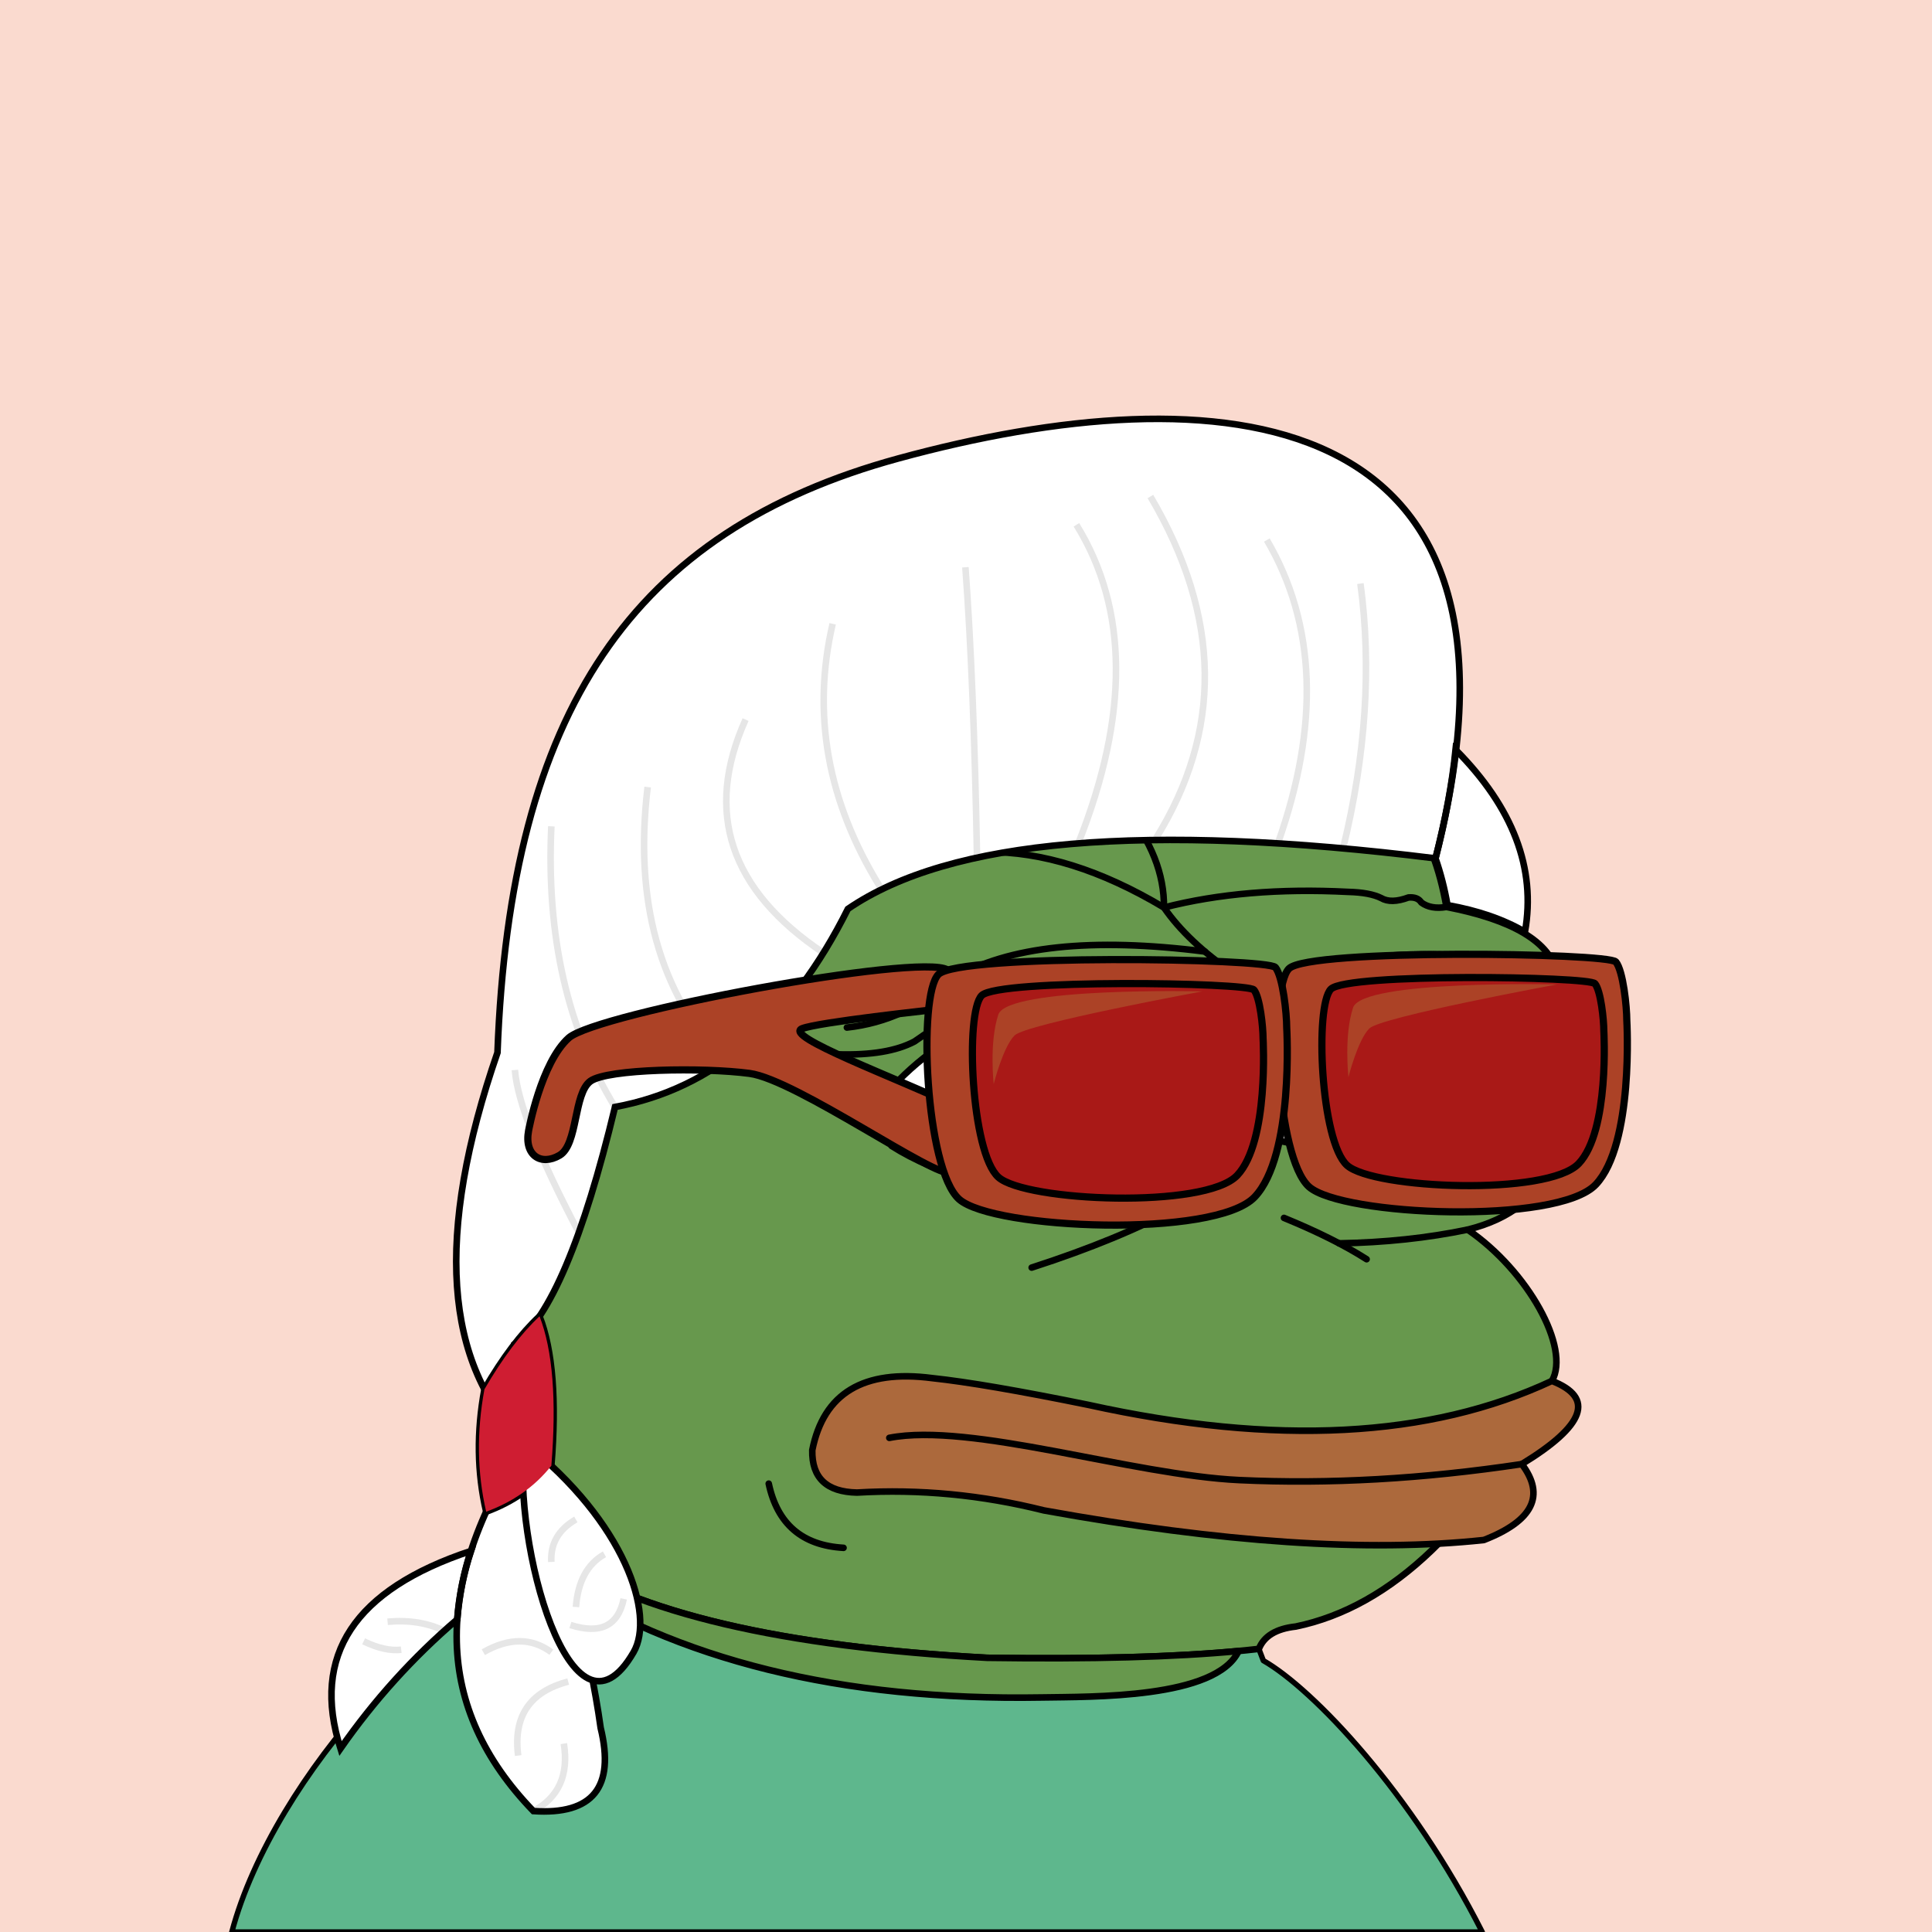
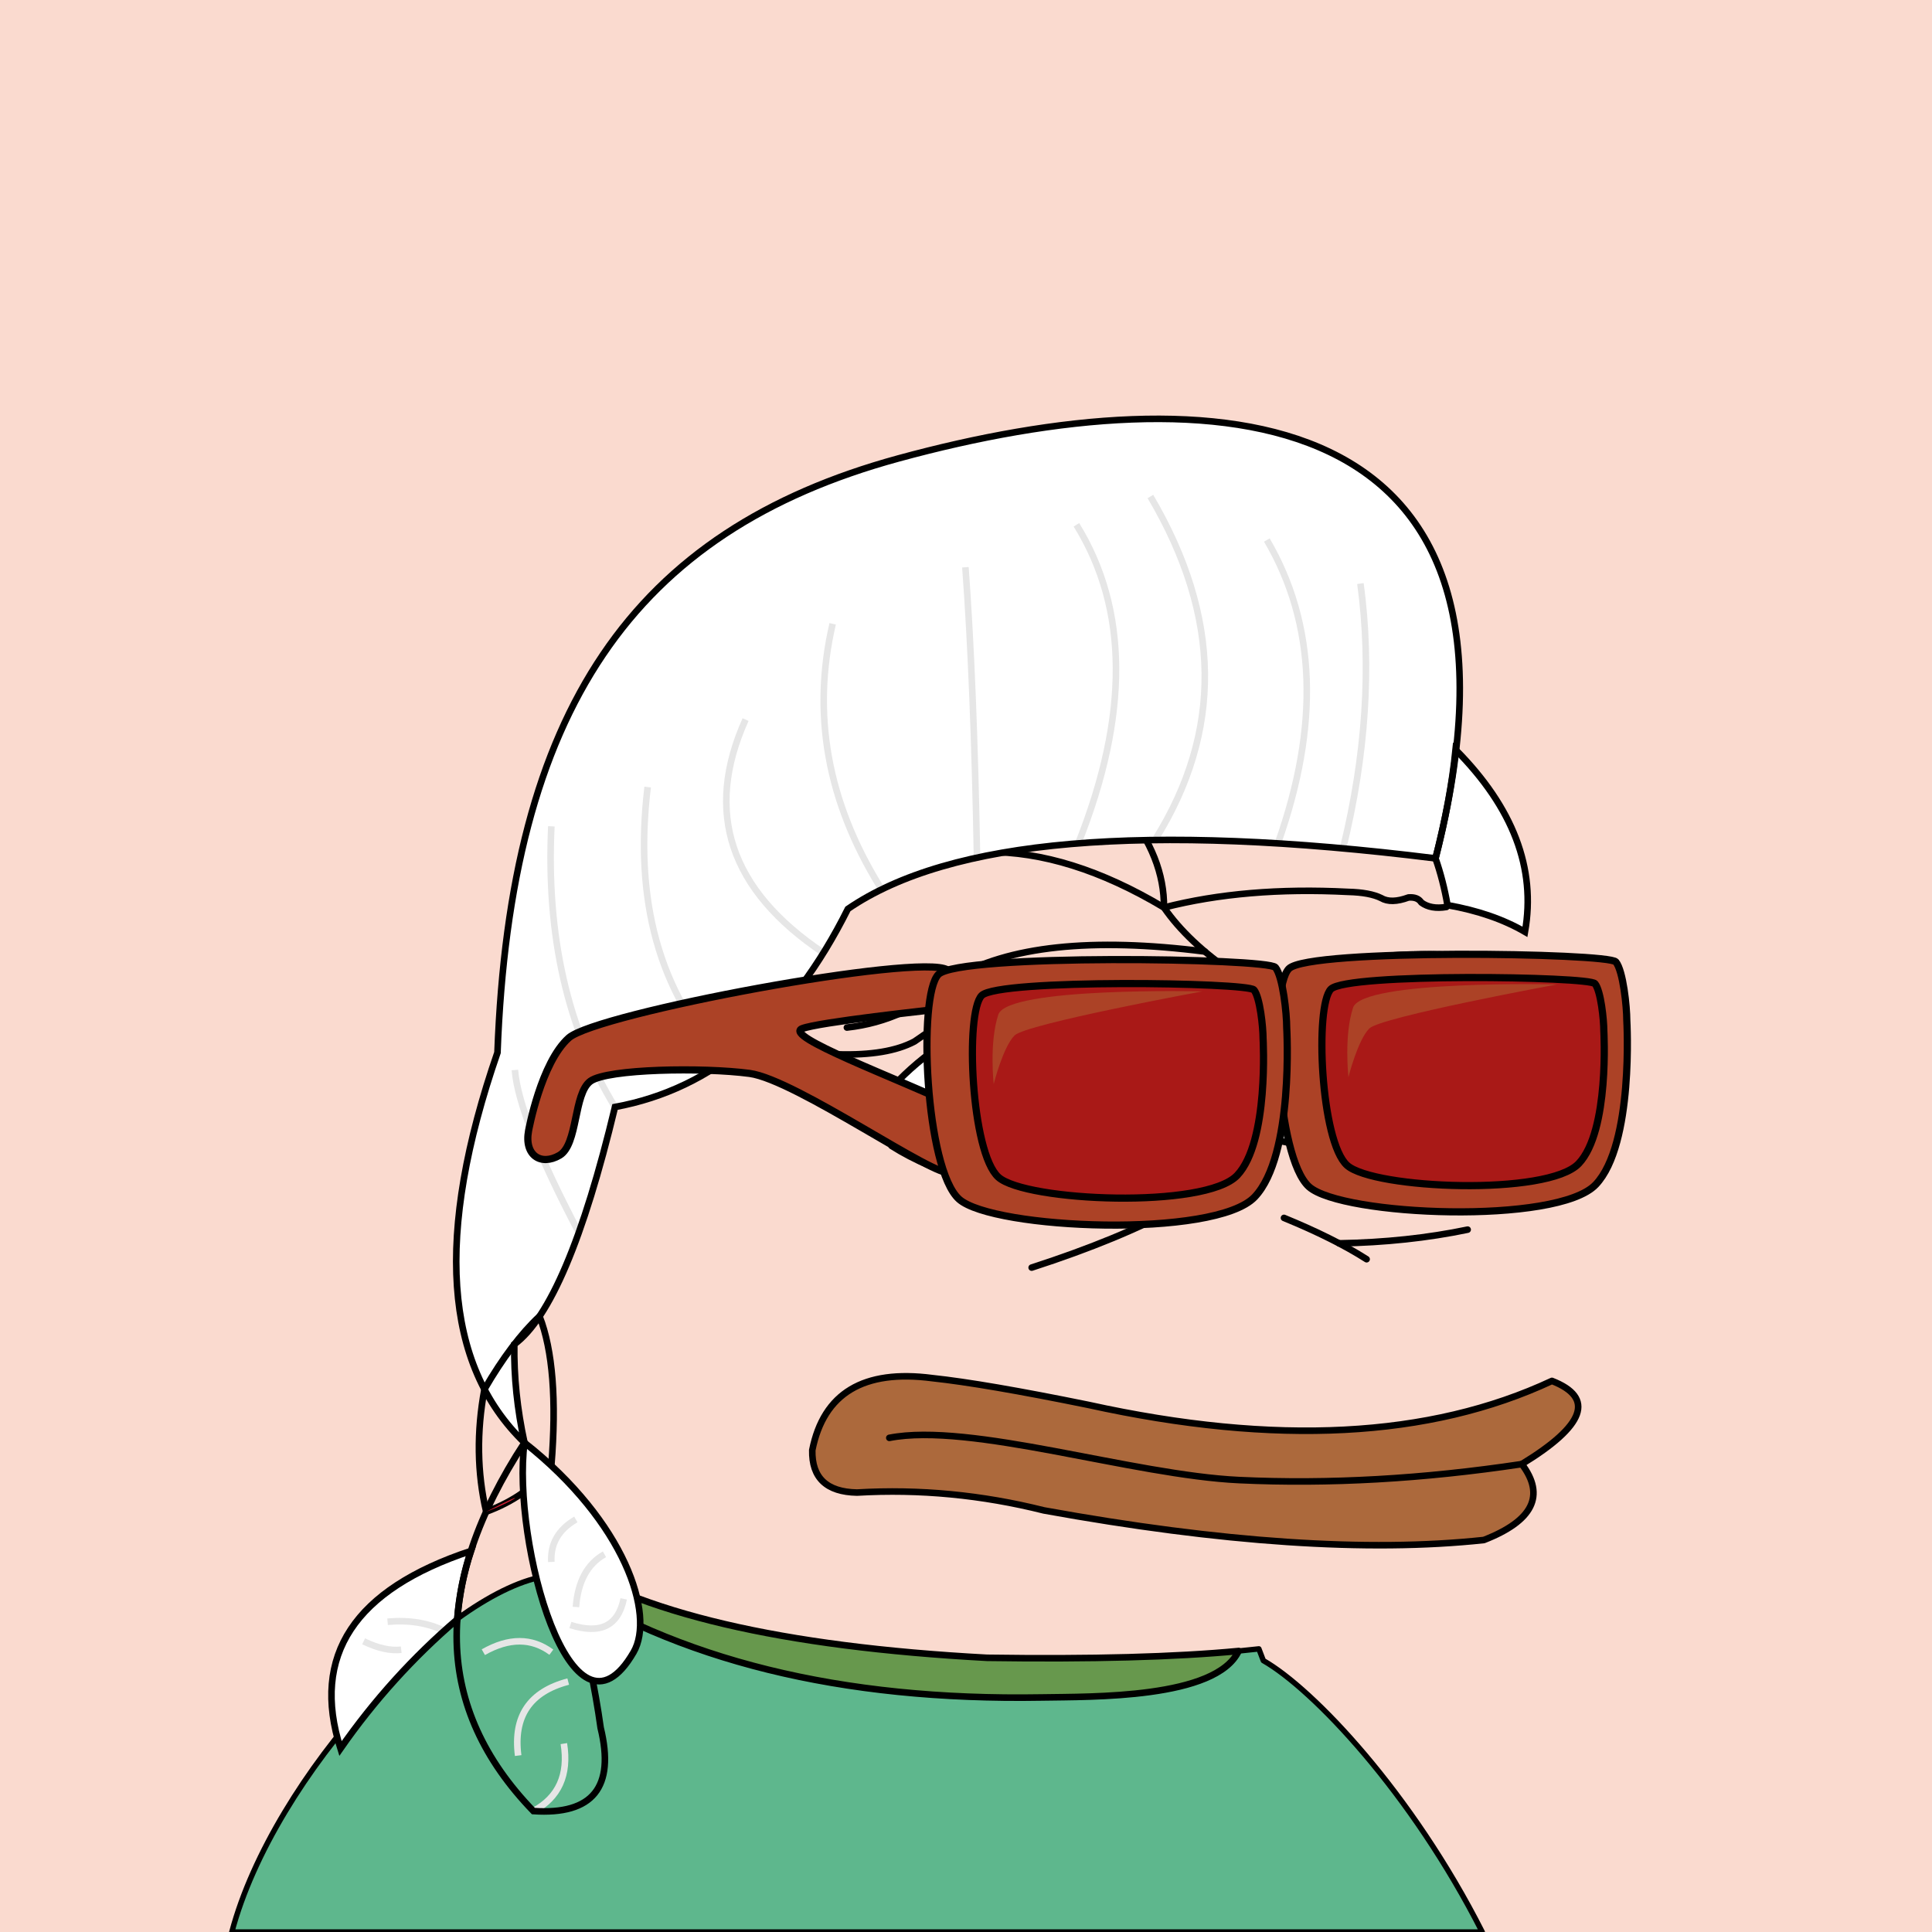
<svg xmlns="http://www.w3.org/2000/svg" viewBox="0 0 2500 2500">
  <g>
    <path style="fill-rule:evenodd;clip-rule:evenodd;fill:#fadacf;" d="M0 0h25e2v25e2H0z" />
    <path style="fill-rule:evenodd;clip-rule:evenodd;fill:#5eb78d;stroke:#000;stroke-linecap:round;stroke-linejoin:round;stroke-width:7px" d="M1634.754 2148.807c1.927 5.057.0.0-5.78-15.17l-26.192 2.763.003.001c-29.47 61.966-189.929 58.995-254.948 60.108-259.599 4.447-472.17-48.054-637.709-157.502C580.824 2055.622 354.002 2296.891 3e2 25e2h1618C1826.858 2320.131 1699.317 2185.588 1634.754 2148.807z" />
-     <path style="fill-rule:evenodd;clip-rule:evenodd;fill:#67984d;stroke:#000000;stroke-width:8.504;stroke-linecap:round;stroke-linejoin:round;stroke-miterlimit:2.613;" d="M867.603 1293.527c135.408-338.495 331.41-420.844 588.004-247.048 241.577-117.709 380.271-75.33 416.082 127.137 85.736 16.593 133.412 45.005 143.028 85.238 38.849 13.16 55.222 33.628 49.121 61.401 34.595 16.186 41.096 32.078 19.504 47.676 27.655 37.786 20.431 64.754-21.671 80.905 15.662 25.919-1.675 43.978-52.01 54.177-17.8 44.837-54.641 74.213-110.522 88.128 78.07 53.384 133.361 153.359 109.076 195.761-96.726 186.205-207.247 292.151-331.565 317.84-25.241 2.762-41.134 12.394-47.676 28.895-84.606 9.871-201.87 13.723-351.791 11.557-265.722-14.316-452.573-58.139-560.555-131.47C551.93 1890.923 644.393 1306.53 867.603 1293.527z" />
    <path style="fill-rule:evenodd;clip-rule:evenodd;fill:#67984d;stroke:#000000;stroke-width:8.504;stroke-linecap:round;stroke-linejoin:round;stroke-miterlimit:2.613;" d="M1602.782 2136.4l.003.001c-29.47 61.966-189.929 58.995-254.948 60.108-259.599 4.447-472.17-48.054-637.709-157.502-.339-9.494 1.828-17.921 6.501-25.282 107.982 73.33 294.833 117.153 560.555 131.47C1412.208 2147.146 1520.737 2144.214 1602.782 2136.4z" />
    <path style="fill-rule:evenodd;clip-rule:evenodd;fill:none;stroke:#000000;stroke-width:8.504;stroke-linecap:round;stroke-linejoin:round;stroke-miterlimit:2.613;" d="M867.603 1293.527c-6.666 40.876-12.204 79.643-16.615 116.301" />
    <path style="fill-rule:evenodd;clip-rule:evenodd;fill:none;stroke:#000000;stroke-width:8.504;stroke-linecap:round;stroke-linejoin:round;stroke-miterlimit:2.613;" d="M1525.676 1561.525c-51.268 27.946-114.836 54.192-190.704 78.737" />
    <path style="fill-rule:evenodd;clip-rule:evenodd;fill:none;stroke:#000000;stroke-width:8.504;stroke-linecap:round;stroke-linejoin:round;stroke-miterlimit:2.613;" d="M1661.48 1575.972c43.172 17.706 78.809 35.524 106.91 53.455" />
    <path style="fill-rule:evenodd;clip-rule:evenodd;fill:none;stroke:#000000;stroke-width:8.504;stroke-linecap:round;stroke-linejoin:round;stroke-miterlimit:2.613;" d="M1899.139 1591.141c-51.724 10.804-107.176 16.714-166.355 17.731" />
    <path style="fill-rule:evenodd;clip-rule:evenodd;fill:none;stroke:#000000;stroke-width:8.504;stroke-linecap:round;stroke-linejoin:round;stroke-miterlimit:2.613;" d="M1153.659 1482.787c60.118 38.148 137.411 57.893 231.879 59.234 39.01-.234 79.221.007 120.635.722 32.19-13.808 57.713-18.865 76.571-15.17 48.169-23.217 60.691-48.499 37.562-75.848" />
    <path style="fill-rule:evenodd;clip-rule:evenodd;fill:none;stroke:#000000;stroke-width:8.504;stroke-linecap:round;stroke-linejoin:round;stroke-miterlimit:2.613;" d="M1455.607 1046.479c34.191 41.927 51.047 84.546 50.566 127.858-162.616-97.202-306.126-95.756-430.529 4.334" />
    <path style="fill-rule:evenodd;clip-rule:evenodd;fill:none;stroke:#000000;stroke-width:8.504;stroke-linecap:round;stroke-linejoin:round;stroke-miterlimit:2.613;" d="M1871.688 1173.615c-13.481 2.256-24.317.329-32.506-5.78-3.124-4.977-8.661-7.145-16.614-6.501-15.036 5.566-26.834 5.807-35.396.723-9.792-4.853-23.998-7.501-42.619-7.946-88.686-4.572-168.146 2.17-238.38 20.226 20.481 29.685 50.58 58.098 90.295 85.239 17.034 9.995 18.72 25.887 5.057 47.676-140.781-70.757-280.197-57.274-418.249 40.452-23.248 12.323-56.235 17.861-98.964 16.615-20.681-3.351-31.758 4.112-33.229 22.393-.159 13.995 10.436 21.459 31.784 22.394 26.147.214 47.337 2.38 63.568 6.501" />
    <path style="fill-rule:evenodd;clip-rule:evenodd;fill:none;stroke:#000000;stroke-width:8.504;stroke-linecap:round;stroke-linejoin:round;stroke-miterlimit:2.613;" d="M1559.124 1231.308c-146.388-18.638-254.816-7.048-325.282 34.77-40.94 36.795-86.93 57.984-137.972 63.568" />
    <path style="fill-rule:evenodd;clip-rule:evenodd;fill:none;stroke:#000000;stroke-width:8.504;stroke-linecap:round;stroke-linejoin:round;stroke-miterlimit:2.613;" d="M1609.225 1290.928c119.034-61.942 254.197-72.633 405.492-32.075" />
    <path style="fill-rule:evenodd;clip-rule:evenodd;fill:none;stroke:#000000;stroke-width:8.504;stroke-linecap:round;stroke-linejoin:round;stroke-miterlimit:2.613;" d="M1618.139 1315.921c160.721-64.233 309.287-62.788 445.699 4.334" />
    <path style="fill-rule:evenodd;clip-rule:evenodd;fill:#FFFFFF;stroke:#000000;stroke-width:8.504;stroke-linecap:round;stroke-linejoin:round;stroke-miterlimit:2.613;" d="M1620.306 1451.725c-183.453 85.64-341.41 73.601-473.87-36.118 81.906-93.234 190.983-132.241 327.231-117.023 89.674 13.565 143.851 34.754 162.532 63.568C1639.566 1387.294 1634.269 1417.151 1620.306 1451.725z" />
    <path style="fill-rule:evenodd;clip-rule:evenodd;fill:#FFFFFF;stroke:#000000;stroke-width:8.504;stroke-linecap:round;stroke-linejoin:round;stroke-miterlimit:2.613;" d="M1630.669 1470.517c-6.027-5.755-11.21-11.219-15.568-16.401 1.734-.795 3.466-1.58 5.204-2.392 9.248-22.898 14.693-43.727 16.338-62.487h.002c122.337-97.366 247.398-113.377 375.182-48.035 35.336 2.547 59.174 11.457 71.514 26.728 27.951 36.626 20.728 63.594-21.671 80.905C1921.202 1499.447 1777.535 1506.674 1630.669 1470.517z" />
    <path style="fill-rule:evenodd;clip-rule:evenodd;fill:#154691;stroke:#000000;stroke-width:8.504;stroke-miterlimit:10;" d="M1456.328 1443.056c16.978-47.016 11.439-84.579-16.614-112.689-81.824-27.566-133.352-11.433-154.586 48.399-14.148 60.477.06 95.151 42.62 104.02C1397.808 1492.729 1440.667 1479.486 1456.328 1443.056z" />
    <path style="fill-rule:evenodd;clip-rule:evenodd;fill:#FFFFFF;" d="M1358.088 1341.926c.079-4.984-1.606-8.115-5.057-9.391-10.363-2.927-17.587-.278-21.671 7.947-1.294 9.487 3.281 15.989 13.725 19.504C1355.514 1356.377 1359.848 1350.357 1358.088 1341.926z" />
    <path style="fill-rule:evenodd;clip-rule:evenodd;fill:#FFFFFF;" d="M1348.697 1407.661c3.692-1.507 6.822-3.914 9.391-7.224 3.804-9.394-.771-14.451-13.725-15.17-6.118 2.252-9.007 7.309-8.668 15.17C1337.875 1407.539 1342.209 1409.947 1348.697 1407.661z" />
    <path style="fill-rule:evenodd;clip-rule:evenodd;fill:#FFFFFF;" d="M1403.597 1393.936c22.864-10.049 25.753-21.848 8.668-35.396-14.656-5.277-24.529-1.183-29.618 12.281C1381.388 1386.17 1388.371 1393.875 1403.597 1393.936z" />
    <path style="fill-rule:evenodd;clip-rule:evenodd;fill:#154691;stroke:#000000;stroke-width:8.504;stroke-miterlimit:10;" d="M1927.663 1438.375c16.977-47.016 11.44-84.579-16.614-112.689-81.824-27.566-133.352-11.433-154.586 48.399-14.147 60.477.06 95.151 42.62 104.02C1869.142 1488.047 1912.002 1474.804 1927.663 1438.375z" />
    <path style="fill-rule:evenodd;clip-rule:evenodd;fill:#FFFFFF;" d="M1829.422 1337.244c.079-4.984-1.605-8.115-5.057-9.391-10.363-2.927-17.587-.278-21.671 7.947-1.295 9.487 3.281 15.989 13.725 19.504C1826.848 1351.695 1831.182 1345.675 1829.422 1337.244z" />
    <path style="fill-rule:evenodd;clip-rule:evenodd;fill:#FFFFFF;" d="M1820.031 1402.98c3.692-1.507 6.822-3.914 9.391-7.224 3.805-9.394-.771-14.451-13.725-15.17-6.118 2.252-9.007 7.309-8.668 15.17C1809.21 1402.858 1813.544 1405.265 1820.031 1402.98z" />
    <path style="fill-rule:evenodd;clip-rule:evenodd;fill:#FFFFFF;" d="M1874.931 1389.255c22.864-10.049 25.753-21.848 8.668-35.396-14.656-5.277-24.529-1.183-29.617 12.281C1852.723 1381.489 1859.706 1389.194 1874.931 1389.255z" />
    <path style="fill-rule:evenodd;clip-rule:evenodd;fill:#FFFFFF;" d="M678.654 1866.763c-9.389-43.138-13.769-85.544-13.141-127.217 45.865-33.868 89.298-136.233 130.303-307.098 127.213-23.405 227.662-108.833 301.344-256.283 131.782-90.338 385.238-112.145 760.369-65.42 154.117-601.207-287.771-628.669-694.89-517.555-344.2 93.943-502.473 326.672-518.904 768.851C562.382 1597.406 574.021 1765.646 678.654 1866.763z" />
-     <path style="fill-rule:evenodd;clip-rule:evenodd;fill:#FFFFFF;" d="M777.226 2235.798c-14.272-102.506-47.129-225.516-98.572-369.035-120.688 185.066-116.839 343.985 11.55 476.76C766.963 2348.629 795.971 2312.722 777.226 2235.798z" />
    <path style="fill-rule:evenodd;clip-rule:evenodd;fill:#FFFFFF;" d="M1857.53 1110.746c12.95-50.364 21.616-97.254 25.999-140.669 74.385 75.036 104.31 153.612 89.778 235.726-27.749-16.156-61.168-27.678-100.254-34.566C1869.337 1149.89 1864.164 1129.726 1857.53 1110.746z" />
    <path style="fill-rule:evenodd;clip-rule:evenodd;fill:none;stroke:#E6E6E6;stroke-width:8.504;stroke-miterlimit:2.613;" d="M1737.936 1097.795c29.486-120.79 36.974-235.012 22.465-342.666" />
    <path style="fill-rule:evenodd;clip-rule:evenodd;fill:none;stroke:#E6E6E6;stroke-width:8.504;stroke-miterlimit:2.613;" d="M1653.559 1091.328c54.272-152.959 49.519-283.8-14.261-392.525" />
    <path style="fill-rule:evenodd;clip-rule:evenodd;fill:none;stroke:#E6E6E6;stroke-width:8.504;stroke-miterlimit:2.613;" d="M670.491 2271.708c-6.518-50.773 15.074-82.692 64.775-95.755" />
    <path style="fill-rule:evenodd;clip-rule:evenodd;fill:none;stroke:#E6E6E6;stroke-width:8.504;stroke-miterlimit:2.613;" d="M1494.429 1086.984c88.035-140.393 86.1-288.563-5.803-444.508" />
    <path style="fill-rule:evenodd;clip-rule:evenodd;fill:none;stroke:#E6E6E6;stroke-width:8.504;stroke-miterlimit:2.613;" d="M1395.257 1091.304c65.91-165.76 65.116-303.165-2.384-412.215" />
    <path style="fill-rule:evenodd;clip-rule:evenodd;fill:none;stroke:#E6E6E6;stroke-width:8.504;stroke-miterlimit:2.613;" d="M1264.263 1109.79c-2.694-151.085-7.702-276.347-15.022-375.783" />
    <path style="fill-rule:evenodd;clip-rule:evenodd;fill:none;stroke:#E6E6E6;stroke-width:8.504;stroke-miterlimit:2.613;" d="M1138.491 1147.072c-67.746-109.925-88.095-223.207-61.045-339.842" />
    <path style="fill-rule:evenodd;clip-rule:evenodd;fill:none;stroke:#E6E6E6;stroke-width:8.504;stroke-miterlimit:2.613;" d="M1065.514 1233.044c-121.156-81.28-154.727-181.911-100.72-301.897" />
    <path style="fill-rule:evenodd;clip-rule:evenodd;fill:none;stroke:#E6E6E6;stroke-width:8.504;stroke-miterlimit:2.613;" d="M795.816 1432.449c-61.594-100.683-89.053-221.746-82.376-363.189" />
    <path style="fill-rule:evenodd;clip-rule:evenodd;fill:none;stroke:#E6E6E6;stroke-width:8.504;stroke-miterlimit:2.613;" d="M936.832 1373.755c-83.562-89.688-116.486-208.123-98.771-355.302" />
    <path style="fill-rule:evenodd;clip-rule:evenodd;fill:none;stroke:#E6E6E6;stroke-width:8.504;stroke-miterlimit:2.613;" d="M748.993 1594.847c-51.855-98.668-79.431-168.759-82.726-210.274" />
    <path style="fill-rule:evenodd;clip-rule:evenodd;fill:#FFFFFF;" d="M591.706 2095.451c2.655-31.854 8.56-61.376 17.72-88.564-150.933 50.036-207.216 135.272-168.853 255.712C484.098 2200.163 534.477 2144.446 591.706 2095.451z" />
    <path style="fill-rule:evenodd;clip-rule:evenodd;fill:none;stroke:#E6E6E6;stroke-width:8.504;stroke-miterlimit:2.613;" d="M690.204 2343.523c32.714-17.672 45.857-46.774 39.429-87.306" />
    <path style="fill-rule:evenodd;clip-rule:evenodd;fill:none;stroke:#E6E6E6;stroke-width:8.504;stroke-miterlimit:2.613;" d="M625.43 2137.933c33.191-18.832 62.527-18.832 88.011.0" />
    <path style="fill-rule:evenodd;clip-rule:evenodd;fill:none;stroke:#E6E6E6;stroke-width:8.504;stroke-miterlimit:2.613;" d="M501.513 2098.504c27.808-2.419 52.183 1.499 73.123 11.751" />
    <path style="fill-rule:evenodd;clip-rule:evenodd;fill:none;stroke:#E6E6E6;stroke-width:8.504;stroke-miterlimit:2.613;" d="M470.534 2123.851c18.322 8.878 34.534 12.509 48.634 10.892" />
    <path style="fill-rule:evenodd;clip-rule:evenodd;fill:none;stroke:#000000;stroke-width:8.504;stroke-miterlimit:2.613;" d="M678.654 1866.763c-9.389-43.138-13.769-85.544-13.141-127.217 45.865-33.868 89.298-136.233 130.303-307.098 127.213-23.405 227.662-108.833 301.344-256.283 131.782-90.338 385.238-112.145 760.369-65.42 154.117-601.207-287.771-628.669-694.89-517.555-344.2 93.943-502.473 326.672-518.904 768.851C562.382 1597.406 574.021 1765.646 678.654 1866.763z" />
    <path style="fill-rule:evenodd;clip-rule:evenodd;fill:none;stroke:#000000;stroke-width:8.504;stroke-miterlimit:2.613;" d="M777.226 2235.798c-14.272-102.506-47.129-225.516-98.572-369.035-120.688 185.066-116.839 343.985 11.55 476.76C766.963 2348.629 795.971 2312.722 777.226 2235.798z" />
    <path style="fill-rule:evenodd;clip-rule:evenodd;fill:none;stroke:#000000;stroke-width:8.504;stroke-miterlimit:2.613;" d="M1857.53 1110.746c12.95-50.364 21.616-97.254 25.999-140.669 74.385 75.036 104.31 153.612 89.778 235.726-27.749-16.156-61.168-27.678-100.254-34.566C1869.337 1149.89 1864.164 1129.726 1857.53 1110.746z" />
    <path style="fill-rule:evenodd;clip-rule:evenodd;fill:none;stroke:#000000;stroke-width:8.504;stroke-miterlimit:2.613;" d="M591.706 2095.451c2.655-31.854 8.56-61.376 17.72-88.564-150.933 50.036-207.216 135.272-168.853 255.712C484.098 2200.163 534.477 2144.446 591.706 2095.451z" />
    <path style="fill-rule:evenodd;clip-rule:evenodd;fill:none;stroke:#000000;stroke-width:8.504;stroke-miterlimit:2.613;" d="M629.126 1956.147c-11.717-50.503-12.471-103.314-2.263-158.435 23.523-40.518 47.29-72.007 71.305-94.464 17.065 44.076 22.156 108.536 15.273 193.378C692.057 1923.571 663.952 1943.412 629.126 1956.147z" />
    <path style="fill-rule:evenodd;clip-rule:evenodd;fill:#FFFFFF;" d="M678.654 1866.763c130.443 103.248 169.099 222.917 141.252 271.096C739.476 2277.019 662.092 1994.487 678.654 1866.763z" />
    <path style="fill-rule:evenodd;clip-rule:evenodd;fill:none;stroke:#E6E6E6;stroke-width:8.504;stroke-miterlimit:2.613;" d="M745.254 2079.475c2.514-33.028 14.827-55.774 36.94-68.232" />
    <path style="fill-rule:evenodd;clip-rule:evenodd;fill:none;stroke:#E6E6E6;stroke-width:8.504;stroke-miterlimit:2.613;" d="M713.44 2021.147c-1.291-23.567 9.269-41.904 31.682-55.008" />
    <path style="fill-rule:evenodd;clip-rule:evenodd;fill:none;stroke:#E6E6E6;stroke-width:8.504;stroke-miterlimit:2.613;" d="M738.082 2102.73c38.761 12.348 61.761 1.081 68.999-33.796" />
    <path style="fill-rule:evenodd;clip-rule:evenodd;fill:none;stroke:#000000;stroke-width:8.504;stroke-miterlimit:2.613;" d="M678.654 1866.763c130.443 103.248 169.099 222.917 141.252 271.096C739.476 2277.019 662.092 1994.487 678.654 1866.763z" />
-     <path style="fill-rule:evenodd;clip-rule:evenodd;fill:#cf1d32" d="M629.126 1956.147c-11.717-50.503-12.471-103.314-2.263-158.435 23.523-40.518 47.29-72.007 71.305-94.464 17.065 44.076 22.156 108.536 15.273 193.378C692.057 1923.571 663.952 1943.412 629.126 1956.147z" />
+     <path style="fill-rule:evenodd;clip-rule:evenodd;fill:#cf1d32" d="M629.126 1956.147C692.057 1923.571 663.952 1943.412 629.126 1956.147z" />
    <path style="fill-rule:evenodd;clip-rule:evenodd;fill:#AC693C;stroke:#000000;stroke-width:8.504;stroke-linecap:round;stroke-linejoin:round;stroke-miterlimit:2.613;" d="M1408.653 1817.963c-89.816-18.32-157.236-29.878-202.262-34.673-88.842-11.63-140.612 19.432-155.308 93.185-.759 35.818 18.504 54.118 57.789 54.9 81.009-4.737 161.673 2.968 241.992 23.115 229.51 41.612 419.25 54.374 569.222 38.286 63.522-24.771 79.896-57.518 49.12-98.242 81.821-49.944 94.824-85.821 39.008-107.632C1850.094 1860.848 1650.24 1871.201 1408.653 1817.963z" />
    <path style="fill-rule:evenodd;clip-rule:evenodd;fill:none;stroke:#000000;stroke-width:8.504;stroke-linecap:round;stroke-linejoin:round;stroke-miterlimit:2.613;" d="M1969.207 1894.534c-127.733 19.224-249.637 26.119-365.711 20.687-138.029-6.46-347.82-75.145-452.727-54.638" />
-     <path style="fill-rule:evenodd;clip-rule:evenodd;fill:none;stroke:#000000;stroke-width:8.504;stroke-linecap:round;stroke-linejoin:round;stroke-miterlimit:2.613;" d="M994.739 1919.817c11.104 52.276 43.37 79.967 96.796 83.072" />
    <path d="M1038 1331c21.44-8.25 158.52-23.3 205.91-28.32-3.34-24.24-9-42.27-17.91-47.68-36-22-454 56-490 88s-52 120-52 120c-6 32 16 46 40 32s18-80 40-96 146-18 206-10 244 138 260 128c6-3.77 12.06-38.76 15.3-82.1C1156.27 1393.44 1012.84 1340.68 1038 1331z" style="fill: #ac4226;stroke: #000;stroke-width: 9.302px" />
    <g>
      <path d="M2105.07 1320.34s9.45 160.06-40.17 212.45-328.44 40.74-371 2.91-52-256.1-26-282.29 413.51-20.37 423-8.73S2105.07 1302.88 2105.07 1320.34z" style="fill: #ac4226;stroke: #000;stroke-width: 9.302px" />
      <path d="M2075.35 1334s7.63 129.32-32.46 171.64-265.36 32.92-299.72 2.35-42-206.91-21-228.07 334.08-16.46 341.72-7.05S2075.35 1319.88 2075.35 1334z" style="fill: #a91917;stroke: #000;stroke-width: 9.302px" />
    </g>
    <g>
      <path d="M1665 1329.83s9.74 165-41.41 219-338.61 42-382.46 3-53.59-264-26.8-291 426.31-21 436.05-9S1665 1311.82 1665 1329.83z" style="fill: #ac4226;stroke: #000;stroke-width: 9.302px" />
      <path d="M1634.41 1343.9s7.87 133.32-33.46 177-273.57 33.94-309 2.42-43.3-213.31-21.65-235.13 344.42-17 352.3-7.27S1634.41 1329.35 1634.41 1343.9z" style="fill: #a91917;stroke: #000;stroke-width: 9.302px" />
    </g>
    <path d="M1285.84 1402.84s-6-54 6-90 264-30 264-30-228 42-243 57-27 63-27 63z" style="fill: #ac4226" />
    <path d="M1744.88 1393.83s-6-54 6-90 264-30 264-30-228 42-243 57-27 63-27 63z" style="fill: #ac4226" />
  </g>
</svg>